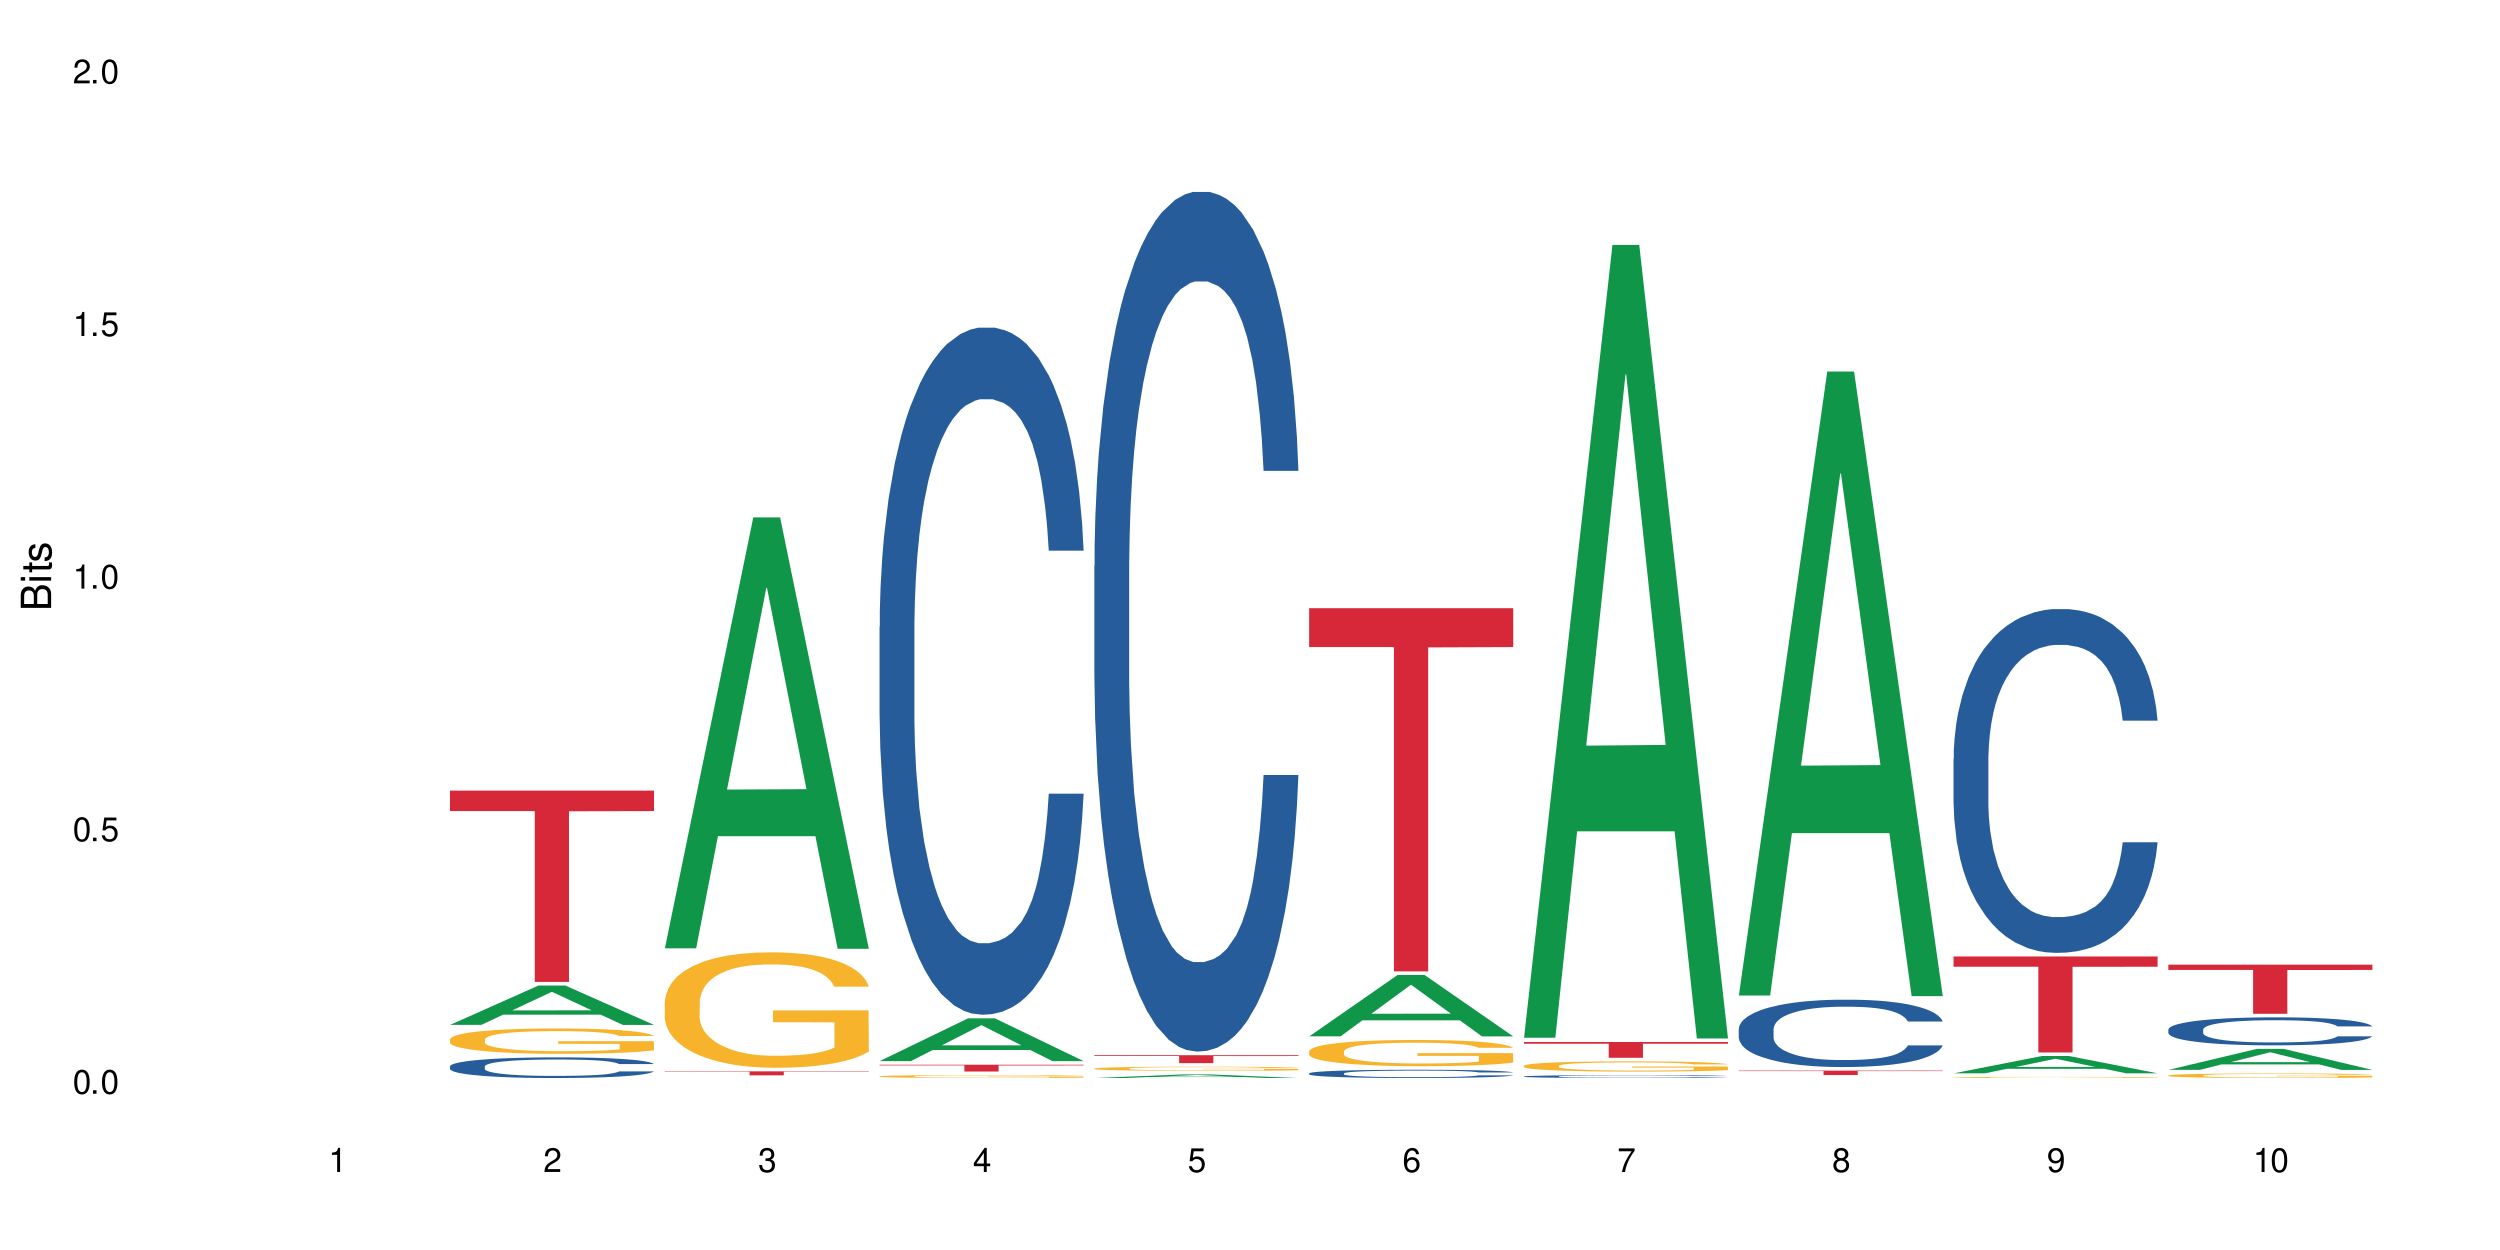
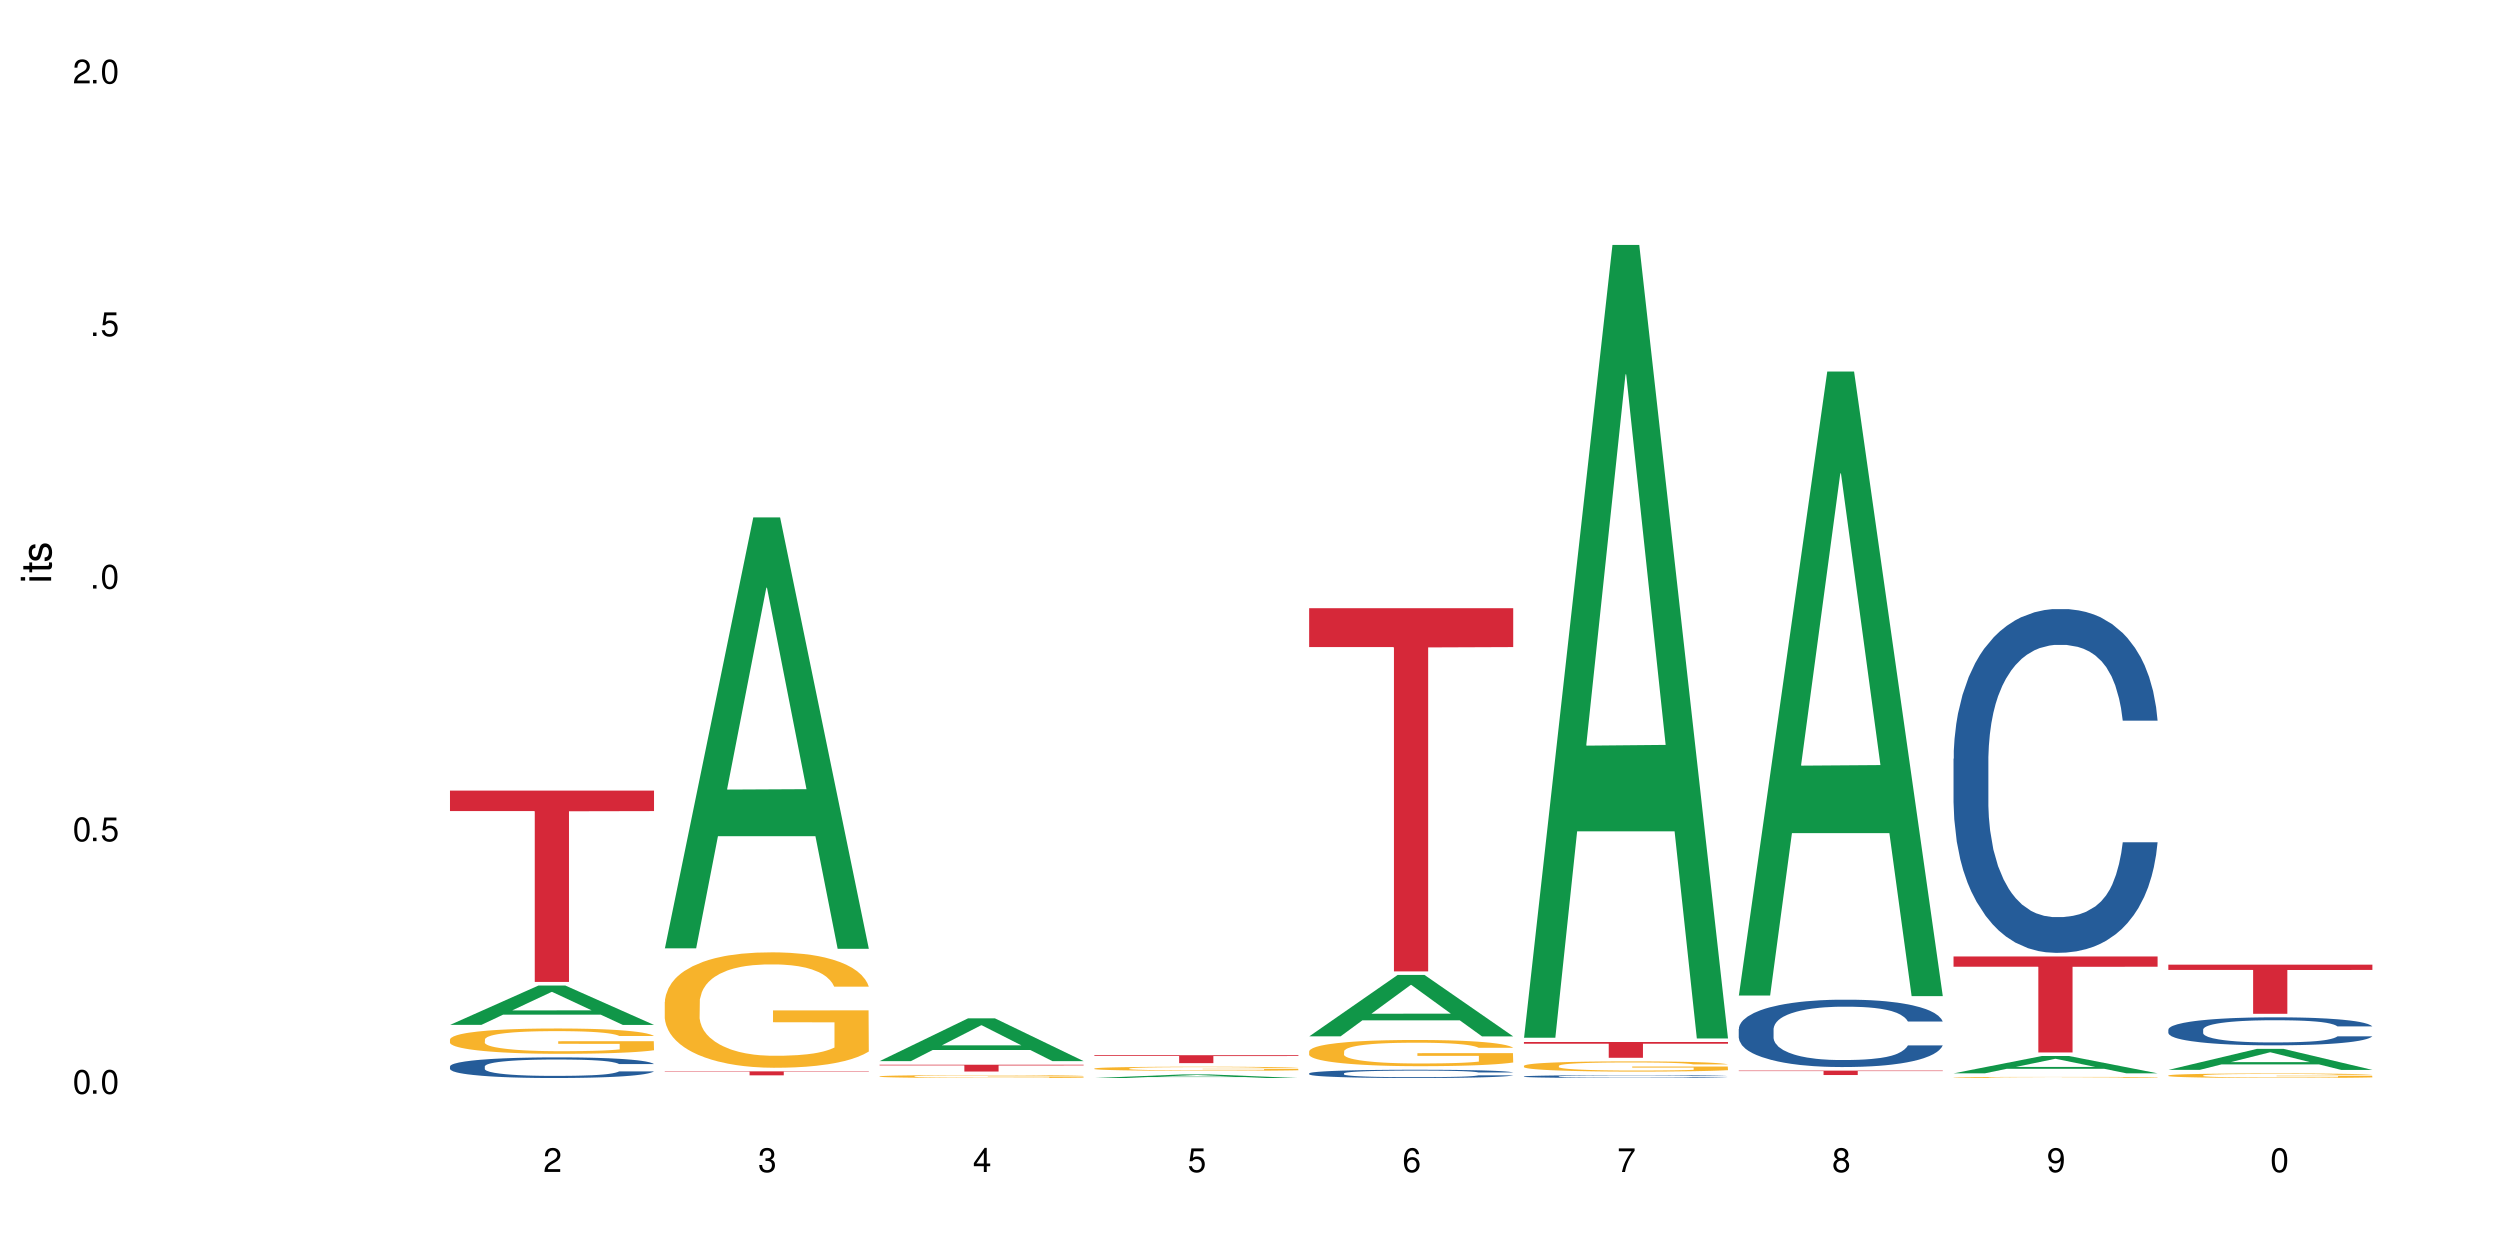
<svg xmlns="http://www.w3.org/2000/svg" xmlns:xlink="http://www.w3.org/1999/xlink" width="720" height="360" viewBox="0 0 720 360">
  <defs>
    <g>
      <g id="glyph-0-0">
</g>
      <g id="glyph-0-1">
        <path d="M 2.641 -6.938 C 2 -6.938 1.422 -6.656 1.078 -6.172 C 0.641 -5.562 0.406 -4.641 0.406 -3.359 C 0.406 -1.016 1.188 0.219 2.641 0.219 C 4.078 0.219 4.859 -1.016 4.859 -3.297 C 4.859 -4.641 4.656 -5.547 4.203 -6.172 C 3.844 -6.656 3.281 -6.938 2.641 -6.938 Z M 2.641 -6.188 C 3.547 -6.188 4 -5.25 4 -3.375 C 4 -1.406 3.562 -0.484 2.625 -0.484 C 1.734 -0.484 1.281 -1.438 1.281 -3.344 C 1.281 -5.25 1.734 -6.188 2.641 -6.188 Z M 2.641 -6.188 " />
      </g>
      <g id="glyph-0-2">
        <path d="M 1.828 -1 L 0.828 -1 L 0.828 0 L 1.828 0 Z M 1.828 -1 " />
      </g>
      <g id="glyph-0-3">
        <path d="M 4.562 -6.797 L 1.062 -6.797 L 0.547 -3.094 L 1.328 -3.094 C 1.719 -3.562 2.047 -3.734 2.578 -3.734 C 3.484 -3.734 4.062 -3.109 4.062 -2.094 C 4.062 -1.125 3.484 -0.531 2.578 -0.531 C 1.828 -0.531 1.375 -0.906 1.188 -1.672 L 0.328 -1.672 C 0.453 -1.109 0.547 -0.844 0.75 -0.594 C 1.125 -0.078 1.828 0.219 2.594 0.219 C 3.969 0.219 4.922 -0.781 4.922 -2.219 C 4.922 -3.562 4.031 -4.484 2.719 -4.484 C 2.25 -4.484 1.859 -4.359 1.469 -4.062 L 1.734 -5.969 L 4.562 -5.969 Z M 4.562 -6.797 " />
      </g>
      <g id="glyph-0-4">
-         <path d="M 2.484 -4.938 L 2.484 0 L 3.328 0 L 3.328 -6.938 L 2.766 -6.938 C 2.469 -5.875 2.281 -5.734 0.984 -5.562 L 0.984 -4.938 Z M 2.484 -4.938 " />
-       </g>
+         </g>
      <g id="glyph-0-5">
        <path d="M 4.859 -0.828 L 1.281 -0.828 C 1.359 -1.406 1.672 -1.781 2.5 -2.281 L 3.469 -2.828 C 4.406 -3.344 4.906 -4.062 4.906 -4.906 C 4.906 -5.484 4.672 -6.031 4.266 -6.406 C 3.859 -6.766 3.375 -6.938 2.719 -6.938 C 1.859 -6.938 1.219 -6.625 0.844 -6.031 C 0.609 -5.672 0.5 -5.234 0.484 -4.531 L 1.328 -4.531 C 1.359 -5.016 1.406 -5.281 1.531 -5.516 C 1.75 -5.938 2.188 -6.203 2.703 -6.203 C 3.469 -6.203 4.031 -5.641 4.031 -4.891 C 4.031 -4.344 3.719 -3.859 3.125 -3.516 L 2.234 -3 C 0.812 -2.172 0.406 -1.531 0.328 -0.016 L 4.859 -0.016 Z M 4.859 -0.828 " />
      </g>
      <g id="glyph-0-6">
        <path d="M 2.125 -3.188 L 2.578 -3.188 C 3.5 -3.188 3.984 -2.766 3.984 -1.922 C 3.984 -1.062 3.469 -0.531 2.594 -0.531 C 1.656 -0.531 1.203 -1 1.156 -2.016 L 0.312 -2.016 C 0.344 -1.453 0.438 -1.094 0.609 -0.781 C 0.953 -0.109 1.625 0.219 2.547 0.219 C 3.953 0.219 4.859 -0.625 4.859 -1.938 C 4.859 -2.828 4.516 -3.297 3.703 -3.594 C 4.344 -3.844 4.656 -4.328 4.656 -5.031 C 4.656 -6.219 3.875 -6.938 2.578 -6.938 C 1.203 -6.938 0.484 -6.172 0.453 -4.703 L 1.297 -4.703 C 1.312 -5.125 1.344 -5.359 1.453 -5.578 C 1.641 -5.969 2.062 -6.203 2.594 -6.203 C 3.344 -6.203 3.797 -5.75 3.797 -5 C 3.797 -4.516 3.609 -4.219 3.25 -4.047 C 3.016 -3.953 2.703 -3.922 2.125 -3.906 Z M 2.125 -3.188 " />
      </g>
      <g id="glyph-0-7">
        <path d="M 3.141 -1.672 L 3.141 0 L 3.984 0 L 3.984 -1.672 L 4.984 -1.672 L 4.984 -2.438 L 3.984 -2.438 L 3.984 -6.938 L 3.359 -6.938 L 0.266 -2.578 L 0.266 -1.672 Z M 3.141 -2.438 L 1 -2.438 L 3.141 -5.5 Z M 3.141 -2.438 " />
      </g>
      <g id="glyph-0-8">
        <path d="M 4.781 -5.125 C 4.609 -6.266 3.891 -6.938 2.844 -6.938 C 2.094 -6.938 1.422 -6.578 1.031 -5.953 C 0.594 -5.266 0.406 -4.422 0.406 -3.172 C 0.406 -2 0.578 -1.25 0.984 -0.641 C 1.359 -0.078 1.953 0.219 2.703 0.219 C 3.984 0.219 4.922 -0.75 4.922 -2.094 C 4.922 -3.375 4.062 -4.281 2.844 -4.281 C 2.172 -4.281 1.641 -4.031 1.281 -3.516 C 1.281 -5.234 1.828 -6.188 2.797 -6.188 C 3.391 -6.188 3.797 -5.797 3.938 -5.125 Z M 2.734 -3.531 C 3.547 -3.531 4.062 -2.953 4.062 -2.031 C 4.062 -1.156 3.484 -0.531 2.703 -0.531 C 1.922 -0.531 1.328 -1.188 1.328 -2.078 C 1.328 -2.938 1.906 -3.531 2.734 -3.531 Z M 2.734 -3.531 " />
      </g>
      <g id="glyph-0-9">
        <path d="M 4.984 -6.797 L 0.438 -6.797 L 0.438 -5.969 L 4.109 -5.969 C 2.5 -3.656 1.828 -2.234 1.328 0 L 2.219 0 C 2.594 -2.172 3.453 -4.047 4.984 -6.094 Z M 4.984 -6.797 " />
      </g>
      <g id="glyph-0-10">
        <path d="M 3.75 -3.656 C 4.469 -4.094 4.688 -4.438 4.688 -5.078 C 4.688 -6.172 3.844 -6.938 2.641 -6.938 C 1.438 -6.938 0.594 -6.172 0.594 -5.094 C 0.594 -4.438 0.812 -4.094 1.516 -3.656 C 0.734 -3.266 0.359 -2.703 0.359 -1.922 C 0.359 -0.656 1.281 0.219 2.641 0.219 C 3.984 0.219 4.922 -0.656 4.922 -1.922 C 4.922 -2.703 4.531 -3.266 3.75 -3.656 Z M 2.641 -6.188 C 3.359 -6.188 3.812 -5.75 3.812 -5.062 C 3.812 -4.406 3.344 -3.984 2.641 -3.984 C 1.922 -3.984 1.453 -4.406 1.453 -5.078 C 1.453 -5.75 1.922 -6.188 2.641 -6.188 Z M 2.641 -3.266 C 3.484 -3.266 4.062 -2.719 4.062 -1.906 C 4.062 -1.078 3.484 -0.531 2.625 -0.531 C 1.797 -0.531 1.219 -1.094 1.219 -1.906 C 1.219 -2.719 1.781 -3.266 2.641 -3.266 Z M 2.641 -3.266 " />
      </g>
      <g id="glyph-0-11">
        <path d="M 0.516 -1.578 C 0.672 -0.453 1.406 0.219 2.438 0.219 C 3.188 0.219 3.859 -0.141 4.266 -0.766 C 4.688 -1.453 4.891 -2.297 4.891 -3.547 C 4.891 -4.719 4.703 -5.453 4.312 -6.078 C 3.938 -6.641 3.344 -6.938 2.594 -6.938 C 1.297 -6.938 0.359 -5.969 0.359 -4.625 C 0.359 -3.344 1.234 -2.453 2.453 -2.453 C 3.094 -2.453 3.578 -2.672 4.016 -3.203 C 4 -1.484 3.469 -0.531 2.5 -0.531 C 1.906 -0.531 1.484 -0.906 1.359 -1.578 Z M 2.578 -6.203 C 3.375 -6.203 3.969 -5.531 3.969 -4.641 C 3.969 -3.797 3.391 -3.188 2.547 -3.188 C 1.734 -3.188 1.234 -3.766 1.234 -4.688 C 1.234 -5.562 1.797 -6.203 2.578 -6.203 Z M 2.578 -6.203 " />
      </g>
      <g id="glyph-1-0">
</g>
      <g id="glyph-1-1">
-         <path d="M 0 -0.953 L 0 -4.891 C 0 -5.719 -0.234 -6.344 -0.734 -6.797 C -1.188 -7.234 -1.812 -7.469 -2.5 -7.469 C -3.547 -7.469 -4.188 -7 -4.625 -5.875 C -4.984 -6.688 -5.625 -7.094 -6.531 -7.094 C -7.172 -7.094 -7.734 -6.859 -8.141 -6.391 C -8.562 -5.922 -8.75 -5.344 -8.75 -4.5 L -8.75 -0.953 Z M -4.984 -2.062 L -7.766 -2.062 L -7.766 -4.219 C -7.766 -4.844 -7.688 -5.203 -7.453 -5.5 C -7.219 -5.812 -6.859 -5.969 -6.375 -5.969 C -5.891 -5.969 -5.531 -5.812 -5.297 -5.5 C -5.062 -5.203 -4.984 -4.844 -4.984 -4.219 Z M -0.984 -2.062 L -4 -2.062 L -4 -4.781 C -4 -5.766 -3.438 -6.359 -2.484 -6.359 C -1.547 -6.359 -0.984 -5.766 -0.984 -4.781 Z M -0.984 -2.062 " />
-       </g>
+         </g>
      <g id="glyph-1-2">
        <path d="M -6.281 -1.797 L -6.281 -0.797 L 0 -0.797 L 0 -1.797 Z M -8.75 -1.797 L -8.75 -0.797 L -7.484 -0.797 L -7.484 -1.797 Z M -8.75 -1.797 " />
      </g>
      <g id="glyph-1-3">
        <path d="M -6.281 -3.047 L -6.281 -2.016 L -8.016 -2.016 L -8.016 -1.016 L -6.281 -1.016 L -6.281 -0.172 L -5.469 -0.172 L -5.469 -1.016 L -0.719 -1.016 C -0.078 -1.016 0.281 -1.453 0.281 -2.234 C 0.281 -2.5 0.25 -2.719 0.188 -3.047 L -0.641 -3.047 C -0.609 -2.906 -0.594 -2.766 -0.594 -2.562 C -0.594 -2.141 -0.719 -2.016 -1.156 -2.016 L -5.469 -2.016 L -5.469 -3.047 Z M -6.281 -3.047 " />
      </g>
      <g id="glyph-1-4">
        <path d="M -4.531 -5.25 C -5.766 -5.25 -6.469 -4.422 -6.469 -2.969 C -6.469 -1.516 -5.719 -0.562 -4.547 -0.562 C -3.562 -0.562 -3.094 -1.062 -2.734 -2.562 L -2.516 -3.484 C -2.344 -4.188 -2.094 -4.469 -1.641 -4.469 C -1.047 -4.469 -0.641 -3.875 -0.641 -3 C -0.641 -2.453 -0.797 -2 -1.062 -1.75 C -1.25 -1.594 -1.422 -1.531 -1.875 -1.469 L -1.875 -0.406 C -0.422 -0.453 0.281 -1.266 0.281 -2.922 C 0.281 -4.5 -0.5 -5.516 -1.719 -5.516 C -2.656 -5.516 -3.172 -4.984 -3.469 -3.734 L -3.703 -2.766 C -3.891 -1.953 -4.156 -1.609 -4.594 -1.609 C -5.188 -1.609 -5.547 -2.125 -5.547 -2.938 C -5.547 -3.75 -5.203 -4.172 -4.531 -4.203 Z M -4.531 -5.25 " />
      </g>
    </g>
  </defs>
  <rect x="-72" y="-36" width="864" height="432" fill="rgb(100%, 100%, 100%)" fill-opacity="1" />
  <path fill-rule="nonzero" fill="rgb(6.275%, 58.824%, 28.235%)" fill-opacity="1" d="M 129.594 295.168 L 129.656 295.156 L 155.082 283.832 L 162.805 283.832 L 188.359 295.18 L 179.383 295.18 L 172.977 292.215 L 144.91 292.215 L 138.633 295.168 L 129.594 295.168 L 147.613 290.992 L 170.402 290.98 L 159.039 285.684 L 158.914 285.676 L 158.789 285.707 L 147.547 290.98 L 147.613 290.992 Z M 129.594 295.168 " />
  <path fill-rule="nonzero" fill="rgb(14.51%, 36.078%, 60%)" fill-opacity="1" d="M 129.594 307.113 L 129.664 307.105 L 129.664 306.977 L 129.879 306.77 L 130.379 306.508 L 130.883 306.332 L 132.172 306.008 L 133.965 305.699 L 135.828 305.461 L 137.188 305.32 L 138.406 305.211 L 141.203 305.008 L 142.992 304.906 L 144.93 304.812 L 147.293 304.723 L 149.016 304.668 L 152.883 304.582 L 155.75 304.543 L 157.973 304.527 L 162.773 304.527 L 165.641 304.547 L 167.719 304.574 L 170.012 304.617 L 171.949 304.668 L 175.316 304.785 L 178.324 304.938 L 179.688 305.027 L 181.836 305.195 L 183.484 305.355 L 184.633 305.5 L 185.922 305.699 L 187.07 305.945 L 187.93 306.223 L 188.359 306.457 L 178.324 306.457 L 177.824 306.238 L 177.25 306.07 L 176.176 305.848 L 175.102 305.688 L 173.598 305.531 L 172.234 305.43 L 170.371 305.324 L 168.723 305.258 L 167.004 305.211 L 165.355 305.18 L 162.199 305.145 L 158.547 305.145 L 157.184 305.156 L 154.391 305.199 L 152.883 305.238 L 150.734 305.312 L 149.23 305.383 L 147.438 305.492 L 146.219 305.586 L 144.715 305.727 L 143.641 305.852 L 142.422 306.031 L 141.703 306.168 L 141.059 306.32 L 140.484 306.5 L 140.055 306.688 L 139.77 306.891 L 139.625 307.086 L 139.625 307.93 L 139.77 308.125 L 140.129 308.352 L 141.059 308.684 L 142.422 308.973 L 143.996 309.199 L 145.504 309.363 L 146.363 309.438 L 147.508 309.527 L 149.301 309.633 L 151.879 309.742 L 153.387 309.785 L 155.68 309.832 L 158.043 309.852 L 161.199 309.852 L 163.992 309.832 L 165.855 309.805 L 167.789 309.758 L 170.441 309.668 L 172.09 309.582 L 173.523 309.477 L 174.598 309.375 L 175.316 309.285 L 176.391 309.117 L 177.25 308.934 L 177.895 308.742 L 178.324 308.559 L 188.359 308.559 L 187.93 308.777 L 187.285 308.988 L 186.641 309.145 L 185.637 309.336 L 184.488 309.504 L 182.84 309.695 L 181.48 309.82 L 179.688 309.957 L 178.039 310.059 L 176.246 310.152 L 173.598 310.258 L 171.875 310.312 L 170.012 310.363 L 167.789 310.406 L 164.996 310.445 L 161.984 310.465 L 159.191 310.473 L 156.18 310.461 L 153.957 310.438 L 151.02 310.391 L 147.367 310.293 L 144.715 310.188 L 142.637 310.086 L 140.844 309.977 L 138.836 309.832 L 136.258 309.59 L 134.68 309.406 L 133.605 309.254 L 132.387 309.043 L 131.527 308.852 L 130.523 308.547 L 129.809 308.16 L 129.594 307.863 Z M 129.594 307.113 " />
  <path fill-rule="nonzero" fill="rgb(96.863%, 70.196%, 16.863%)" fill-opacity="1" d="M 129.594 299.328 L 129.664 299.32 L 129.664 299.188 L 129.949 298.891 L 130.668 298.477 L 131.598 298.137 L 132.602 297.867 L 133.246 297.73 L 134.32 297.527 L 135.254 297.383 L 137.617 297.082 L 140.629 296.801 L 142.277 296.684 L 144.141 296.57 L 146.793 296.441 L 148.012 296.395 L 151.738 296.289 L 155.965 296.223 L 160.625 296.203 L 162.773 296.211 L 165.711 296.234 L 169.727 296.309 L 172.02 296.375 L 173.812 296.441 L 175.676 296.531 L 177.969 296.664 L 180.117 296.824 L 181.836 296.984 L 183.559 297.184 L 184.992 297.395 L 186.211 297.629 L 187.285 297.91 L 187.93 298.141 L 188.359 298.375 L 178.398 298.375 L 177.824 298.141 L 177.18 297.961 L 176.105 297.742 L 175.031 297.582 L 173.953 297.457 L 171.949 297.281 L 170.227 297.176 L 168.078 297.082 L 166 297.023 L 163.633 296.984 L 162.199 296.969 L 158.402 296.969 L 154.961 297.016 L 152.957 297.07 L 151.523 297.121 L 149.516 297.223 L 148.297 297.301 L 147.582 297.355 L 145.43 297.562 L 143.996 297.75 L 143.207 297.875 L 142.207 298.074 L 141.488 298.254 L 140.699 298.523 L 140.27 298.723 L 139.695 299.176 L 139.625 300.375 L 139.84 300.629 L 140.27 300.902 L 140.844 301.141 L 141.703 301.395 L 142.562 301.59 L 144.07 301.848 L 145.359 302.02 L 146.363 302.133 L 148.297 302.316 L 149.086 302.375 L 150.949 302.496 L 152.883 302.586 L 155.25 302.668 L 157.039 302.707 L 159.906 302.742 L 163.562 302.742 L 167.863 302.699 L 170.586 302.648 L 172.449 302.594 L 173.668 302.547 L 175.172 302.473 L 176.246 302.406 L 177.25 302.336 L 178.469 302.223 L 178.469 300.629 L 160.766 300.621 L 160.766 299.875 L 188.289 299.867 L 188.359 302.473 L 186.855 302.656 L 184.992 302.828 L 183.199 302.961 L 181.336 303.074 L 178.684 303.199 L 176.535 303.281 L 173.238 303.375 L 170.227 303.434 L 167.074 303.473 L 164.277 303.496 L 160.984 303.5 L 158.043 303.488 L 154.891 303.449 L 152.383 303.395 L 150.09 303.328 L 147.797 303.242 L 144.93 303.102 L 143.066 302.988 L 141.129 302.848 L 139.195 302.68 L 137.477 302.5 L 136.328 302.359 L 135.184 302.203 L 133.965 302 L 132.816 301.773 L 131.957 301.566 L 131.168 301.336 L 130.594 301.113 L 130.023 300.816 L 129.734 300.574 L 129.594 300.367 Z M 129.594 299.328 " />
  <path fill-rule="nonzero" fill="rgb(83.922%, 15.686%, 22.353%)" fill-opacity="1" d="M 129.594 227.695 L 188.359 227.695 L 188.359 233.594 L 163.867 233.648 L 163.867 282.805 L 154.012 282.805 L 154.012 233.699 L 153.871 233.594 L 129.594 233.594 Z M 129.594 227.695 " />
  <path fill-rule="nonzero" fill="rgb(6.275%, 58.824%, 28.235%)" fill-opacity="1" d="M 191.453 273.129 L 191.516 273.012 L 216.945 149.004 L 224.668 149.004 L 250.219 273.246 L 241.242 273.246 L 234.84 240.816 L 206.773 240.816 L 200.492 273.129 L 191.453 273.129 L 209.473 227.398 L 232.266 227.281 L 220.898 169.301 L 220.773 169.188 L 220.648 169.535 L 209.41 227.281 L 209.473 227.398 Z M 191.453 273.129 " />
  <path fill-rule="nonzero" fill="rgb(96.863%, 70.196%, 16.863%)" fill-opacity="1" d="M 191.453 288.512 L 191.523 288.48 L 191.523 287.875 L 191.812 286.508 L 192.527 284.625 L 193.461 283.078 L 194.461 281.863 L 195.109 281.223 L 196.184 280.312 L 197.113 279.645 L 199.48 278.277 L 202.488 277.004 L 204.137 276.457 L 206 275.941 L 208.652 275.363 L 209.871 275.152 L 213.598 274.664 L 217.828 274.363 L 222.484 274.27 L 224.637 274.301 L 227.574 274.422 L 231.586 274.758 L 233.879 275.059 L 235.672 275.363 L 237.535 275.758 L 239.828 276.367 L 241.98 277.094 L 243.699 277.824 L 245.418 278.734 L 246.852 279.707 L 248.07 280.77 L 249.145 282.043 L 249.789 283.105 L 250.219 284.168 L 240.258 284.168 L 239.684 283.105 L 239.039 282.289 L 237.965 281.285 L 236.891 280.555 L 235.816 279.98 L 233.809 279.191 L 232.09 278.703 L 229.938 278.277 L 227.859 278.004 L 225.496 277.824 L 224.062 277.762 L 220.262 277.762 L 216.824 277.977 L 214.816 278.219 L 213.383 278.461 L 211.375 278.918 L 210.156 279.281 L 209.441 279.523 L 207.293 280.465 L 205.859 281.316 L 205.07 281.891 L 204.066 282.805 L 203.348 283.625 L 202.562 284.836 L 202.133 285.75 L 201.559 287.812 L 201.484 293.281 L 201.703 294.434 L 202.133 295.68 L 202.703 296.77 L 203.566 297.926 L 204.426 298.805 L 205.93 299.988 L 207.219 300.781 L 208.223 301.297 L 210.156 302.117 L 210.945 302.391 L 212.809 302.934 L 214.746 303.359 L 217.109 303.727 L 218.902 303.906 L 221.77 304.059 L 225.422 304.059 L 229.723 303.875 L 232.445 303.633 L 234.309 303.391 L 235.527 303.18 L 237.035 302.844 L 238.109 302.539 L 239.113 302.207 L 240.332 301.691 L 240.332 294.434 L 222.629 294.402 L 222.629 291.004 L 250.148 290.973 L 250.219 302.844 L 248.715 303.664 L 246.852 304.453 L 245.059 305.062 L 243.195 305.578 L 240.547 306.152 L 238.395 306.52 L 235.098 306.945 L 232.09 307.219 L 228.934 307.398 L 226.141 307.488 L 222.844 307.52 L 219.906 307.461 L 216.75 307.277 L 214.242 307.035 L 211.949 306.73 L 209.656 306.336 L 206.789 305.699 L 204.926 305.184 L 202.992 304.543 L 201.055 303.785 L 199.336 302.965 L 198.191 302.328 L 197.043 301.598 L 195.824 300.688 L 194.68 299.656 L 193.816 298.715 L 193.031 297.652 L 192.457 296.648 L 191.883 295.285 L 191.598 294.191 L 191.453 293.25 Z M 191.453 288.512 " />
  <path fill-rule="nonzero" fill="rgb(83.922%, 15.686%, 22.353%)" fill-opacity="1" d="M 191.453 308.547 L 250.219 308.547 L 250.219 308.668 L 225.727 308.668 L 225.727 309.691 L 215.875 309.691 L 215.875 308.672 L 215.73 308.668 L 191.453 308.668 Z M 191.453 308.547 " />
  <path fill-rule="nonzero" fill="rgb(6.275%, 58.824%, 28.235%)" fill-opacity="1" d="M 253.312 305.598 L 253.375 305.586 L 278.805 293.277 L 286.527 293.277 L 312.082 305.609 L 303.102 305.609 L 296.699 302.391 L 268.633 302.391 L 262.355 305.598 L 253.312 305.598 L 271.332 301.059 L 294.125 301.047 L 282.762 295.289 L 282.633 295.281 L 282.508 295.312 L 271.27 301.047 L 271.332 301.059 Z M 253.312 305.598 " />
-   <path fill-rule="nonzero" fill="rgb(14.51%, 36.078%, 60%)" fill-opacity="1" d="M 253.312 180.473 L 253.387 180.289 L 253.387 175.949 L 253.602 169.078 L 254.102 160.395 L 254.605 154.426 L 255.895 143.754 L 257.684 133.445 L 259.547 125.488 L 260.91 120.785 L 262.129 117.168 L 264.922 110.473 L 266.715 107.039 L 268.652 103.961 L 271.016 100.887 L 272.734 99.078 L 276.605 96.184 L 279.473 94.918 L 281.695 94.375 L 286.496 94.375 L 289.363 95.102 L 291.441 96.004 L 293.734 97.453 L 295.668 99.078 L 299.039 103.059 L 302.047 108.121 L 303.41 111.016 L 305.559 116.625 L 307.207 122.051 L 308.355 126.754 L 309.645 133.445 L 310.793 141.586 L 311.652 150.809 L 312.082 158.586 L 302.047 158.586 L 301.547 151.352 L 300.973 145.746 L 299.898 138.328 L 298.824 133.082 L 297.316 127.836 L 295.957 124.402 L 294.094 120.965 L 292.445 118.793 L 290.723 117.168 L 289.074 116.082 L 285.922 114.996 L 282.266 114.996 L 280.906 115.359 L 278.109 116.805 L 276.605 118.07 L 274.457 120.602 L 272.949 122.953 L 271.16 126.57 L 269.941 129.648 L 268.434 134.348 L 267.359 138.508 L 266.141 144.477 L 265.426 149 L 264.781 154.062 L 264.207 160.031 L 263.777 166.363 L 263.492 173.055 L 263.348 179.566 L 263.348 207.602 L 263.492 214.113 L 263.848 221.711 L 264.781 232.742 L 266.141 242.332 L 267.719 249.926 L 269.223 255.352 L 270.082 257.887 L 271.23 260.777 L 273.023 264.398 L 275.602 268.016 L 277.105 269.461 L 279.402 270.906 L 281.766 271.633 L 284.918 271.633 L 287.715 270.906 L 289.578 270.004 L 291.512 268.555 L 294.164 265.48 L 295.812 262.586 L 297.246 259.152 L 298.32 255.715 L 299.039 252.82 L 300.113 247.215 L 300.973 241.062 L 301.617 234.734 L 302.047 228.582 L 312.082 228.582 L 311.652 235.82 L 311.008 242.871 L 310.363 248.117 L 309.359 254.449 L 308.211 260.055 L 306.562 266.387 L 305.203 270.547 L 303.41 275.066 L 301.762 278.504 L 299.969 281.578 L 297.316 285.195 L 295.598 287.004 L 293.734 288.633 L 291.512 290.082 L 288.719 291.348 L 285.707 292.07 L 282.914 292.25 L 279.902 291.891 L 277.68 291.164 L 274.742 289.539 L 271.086 286.281 L 268.434 282.844 L 266.355 279.41 L 264.566 275.793 L 262.559 270.906 L 259.98 262.949 L 258.402 256.801 L 257.328 251.734 L 256.109 244.68 L 255.25 238.352 L 254.246 228.223 L 253.527 215.379 L 253.312 205.434 Z M 253.312 180.473 " />
  <path fill-rule="nonzero" fill="rgb(96.863%, 70.196%, 16.863%)" fill-opacity="1" d="M 253.312 309.984 L 253.387 309.984 L 253.387 309.969 L 253.672 309.934 L 254.387 309.883 L 255.32 309.844 L 256.324 309.812 L 256.969 309.797 L 258.043 309.773 L 258.977 309.758 L 261.34 309.723 L 264.352 309.688 L 266 309.676 L 267.863 309.66 L 270.516 309.645 L 271.73 309.641 L 275.461 309.629 L 279.688 309.621 L 284.348 309.617 L 286.496 309.617 L 289.434 309.621 L 293.449 309.629 L 295.742 309.637 L 297.531 309.645 L 299.395 309.656 L 301.691 309.672 L 303.84 309.691 L 305.559 309.711 L 307.281 309.734 L 308.715 309.758 L 309.93 309.785 L 311.008 309.816 L 311.652 309.844 L 312.082 309.871 L 302.121 309.871 L 301.547 309.844 L 300.902 309.824 L 299.824 309.797 L 297.676 309.766 L 295.668 309.746 L 293.949 309.73 L 291.801 309.723 L 289.723 309.715 L 287.355 309.711 L 285.922 309.707 L 282.125 309.707 L 278.684 309.715 L 276.676 309.719 L 275.242 309.727 L 273.238 309.738 L 272.02 309.746 L 271.301 309.754 L 269.152 309.777 L 267.719 309.801 L 266.93 309.812 L 265.926 309.836 L 265.211 309.859 L 264.422 309.891 L 263.992 309.914 L 263.418 309.965 L 263.348 310.105 L 263.562 310.137 L 263.992 310.168 L 264.566 310.195 L 265.426 310.227 L 266.285 310.246 L 267.789 310.277 L 269.082 310.297 L 270.082 310.312 L 272.02 310.332 L 272.809 310.34 L 274.672 310.355 L 276.605 310.363 L 278.973 310.375 L 280.762 310.379 L 283.629 310.383 L 287.285 310.383 L 291.586 310.379 L 294.309 310.371 L 296.172 310.367 L 297.391 310.359 L 298.895 310.352 L 299.969 310.344 L 300.973 310.336 L 302.191 310.32 L 302.191 310.137 L 284.488 310.137 L 284.488 310.047 L 312.008 310.047 L 312.082 310.352 L 310.578 310.371 L 308.715 310.395 L 306.922 310.41 L 305.059 310.422 L 302.406 310.438 L 300.258 310.445 L 296.961 310.457 L 293.949 310.465 L 290.797 310.469 L 288 310.469 L 284.703 310.473 L 281.766 310.469 L 278.613 310.465 L 276.105 310.457 L 273.812 310.449 L 271.516 310.441 L 268.652 310.426 L 266.789 310.41 L 264.852 310.395 L 262.918 310.375 L 261.195 310.355 L 260.051 310.34 L 258.902 310.32 L 257.684 310.297 L 256.539 310.27 L 255.68 310.246 L 254.891 310.219 L 254.316 310.191 L 253.742 310.156 L 253.457 310.129 L 253.312 310.105 Z M 253.312 309.984 " />
  <path fill-rule="nonzero" fill="rgb(83.922%, 15.686%, 22.353%)" fill-opacity="1" d="M 253.312 306.637 L 312.082 306.637 L 312.082 306.844 L 287.59 306.848 L 287.59 308.594 L 277.734 308.594 L 277.734 306.848 L 277.594 306.844 L 253.312 306.844 Z M 253.312 306.637 " />
  <path fill-rule="nonzero" fill="rgb(6.275%, 58.824%, 28.235%)" fill-opacity="1" d="M 315.176 310.469 L 315.238 310.469 L 340.664 309.43 L 348.387 309.43 L 373.941 310.473 L 364.965 310.473 L 358.559 310.199 L 330.496 310.199 L 324.215 310.469 L 315.176 310.469 L 333.195 310.086 L 355.984 310.086 L 344.621 309.598 L 344.496 309.598 L 344.371 309.602 L 333.133 310.086 L 333.195 310.086 Z M 315.176 310.469 " />
-   <path fill-rule="nonzero" fill="rgb(14.51%, 36.078%, 60%)" fill-opacity="1" d="M 315.176 163 L 315.246 162.773 L 315.246 157.344 L 315.461 148.742 L 315.961 137.879 L 316.465 130.41 L 317.754 117.059 L 319.547 104.156 L 321.41 94.199 L 322.77 88.316 L 323.988 83.789 L 326.785 75.414 L 328.578 71.113 L 330.512 67.266 L 332.875 63.418 L 334.598 61.156 L 338.465 57.535 L 341.332 55.949 L 343.555 55.273 L 348.355 55.273 L 351.223 56.176 L 353.301 57.309 L 355.594 59.117 L 357.531 61.156 L 360.898 66.137 L 363.91 72.473 L 365.27 76.094 L 367.422 83.109 L 369.07 89.898 L 370.215 95.781 L 371.504 104.156 L 372.652 114.34 L 373.512 125.883 L 373.941 135.617 L 363.91 135.617 L 363.406 126.562 L 362.832 119.547 L 361.758 110.27 L 360.684 103.703 L 359.18 97.141 L 357.816 92.84 L 355.953 88.539 L 354.305 85.824 L 352.586 83.789 L 350.938 82.43 L 347.785 81.07 L 344.129 81.07 L 342.766 81.523 L 339.973 83.336 L 338.465 84.918 L 336.316 88.09 L 334.812 91.031 L 333.02 95.559 L 331.801 99.402 L 330.297 105.289 L 329.223 110.492 L 328.004 117.961 L 327.285 123.621 L 326.641 129.957 L 326.066 137.426 L 325.637 145.348 L 325.352 153.723 L 325.207 161.867 L 325.207 196.949 L 325.352 205.098 L 325.711 214.602 L 326.641 228.406 L 328.004 240.402 L 329.578 249.906 L 331.086 256.695 L 331.945 259.867 L 333.09 263.488 L 334.883 268.012 L 337.465 272.539 L 338.969 274.352 L 341.262 276.16 L 343.625 277.066 L 346.781 277.066 L 349.574 276.16 L 351.438 275.027 L 353.375 273.219 L 356.023 269.371 L 357.672 265.75 L 359.105 261.449 L 360.184 257.148 L 360.898 253.527 L 361.973 246.512 L 362.832 238.816 L 363.48 230.898 L 363.91 223.203 L 373.941 223.203 L 373.512 232.254 L 372.867 241.082 L 372.223 247.645 L 371.219 255.566 L 370.07 262.582 L 368.422 270.504 L 367.062 275.707 L 365.27 281.367 L 363.621 285.668 L 361.832 289.516 L 359.18 294.039 L 357.457 296.305 L 355.594 298.34 L 353.375 300.152 L 350.578 301.734 L 347.57 302.641 L 344.773 302.867 L 341.762 302.414 L 339.543 301.508 L 336.602 299.473 L 332.949 295.398 L 330.297 291.098 L 328.219 286.797 L 326.426 282.27 L 324.418 276.16 L 321.84 266.203 L 320.262 258.508 L 319.188 252.172 L 317.969 243.344 L 317.109 235.422 L 316.105 222.75 L 315.391 206.68 L 315.176 194.234 Z M 315.176 163 " />
  <path fill-rule="nonzero" fill="rgb(96.863%, 70.196%, 16.863%)" fill-opacity="1" d="M 315.176 307.723 L 315.246 307.723 L 315.246 307.699 L 315.531 307.652 L 316.25 307.582 L 317.18 307.527 L 318.184 307.484 L 318.828 307.461 L 319.906 307.43 L 320.836 307.406 L 323.203 307.355 L 326.211 307.309 L 327.859 307.289 L 329.723 307.273 L 332.375 307.25 L 333.594 307.242 L 337.32 307.227 L 341.547 307.215 L 346.207 307.211 L 348.355 307.215 L 351.297 307.219 L 355.309 307.23 L 357.602 307.242 L 359.395 307.25 L 361.258 307.266 L 363.551 307.289 L 365.699 307.312 L 367.422 307.34 L 369.141 307.371 L 370.574 307.406 L 371.793 307.445 L 372.867 307.492 L 373.512 307.527 L 373.941 307.566 L 363.98 307.566 L 363.406 307.527 L 362.762 307.5 L 361.688 307.465 L 360.613 307.438 L 359.535 307.418 L 357.531 307.387 L 355.809 307.371 L 353.66 307.355 L 351.582 307.348 L 349.215 307.34 L 347.785 307.336 L 343.984 307.336 L 340.547 307.344 L 338.539 307.355 L 337.105 307.363 L 335.098 307.379 L 333.879 307.391 L 333.164 307.402 L 331.012 307.434 L 329.578 307.465 L 328.793 307.484 L 327.789 307.52 L 327.07 307.547 L 326.281 307.59 L 325.852 307.625 L 325.281 307.699 L 325.207 307.895 L 325.422 307.934 L 325.852 307.98 L 326.426 308.02 L 327.285 308.059 L 328.145 308.09 L 329.652 308.133 L 330.941 308.164 L 331.945 308.18 L 333.879 308.211 L 334.668 308.219 L 336.531 308.238 L 338.465 308.254 L 340.832 308.27 L 342.625 308.273 L 345.488 308.281 L 349.145 308.281 L 353.445 308.273 L 356.168 308.266 L 358.031 308.254 L 359.25 308.25 L 360.754 308.234 L 361.832 308.227 L 362.832 308.215 L 364.051 308.195 L 364.051 307.934 L 346.352 307.934 L 346.352 307.812 L 373.871 307.812 L 373.941 308.234 L 372.438 308.266 L 370.574 308.293 L 368.781 308.316 L 366.918 308.336 L 364.266 308.355 L 362.117 308.367 L 358.82 308.383 L 355.809 308.395 L 352.656 308.398 L 349.863 308.402 L 343.625 308.402 L 340.473 308.395 L 337.965 308.387 L 335.672 308.375 L 333.379 308.359 L 330.512 308.34 L 328.648 308.32 L 326.715 308.297 L 324.777 308.27 L 323.059 308.242 L 321.91 308.219 L 320.766 308.191 L 319.547 308.16 L 318.398 308.121 L 317.539 308.09 L 316.75 308.051 L 316.18 308.016 L 315.605 307.965 L 315.316 307.926 L 315.176 307.891 Z M 315.176 307.723 " />
  <path fill-rule="nonzero" fill="rgb(83.922%, 15.686%, 22.353%)" fill-opacity="1" d="M 315.176 303.891 L 373.941 303.891 L 373.941 304.137 L 349.449 304.141 L 349.449 306.188 L 339.594 306.188 L 339.594 304.141 L 339.453 304.137 L 315.176 304.137 Z M 315.176 303.891 " />
  <path fill-rule="nonzero" fill="rgb(6.275%, 58.824%, 28.235%)" fill-opacity="1" d="M 377.035 298.469 L 377.098 298.453 L 402.527 280.777 L 410.25 280.777 L 435.805 298.488 L 426.824 298.488 L 420.422 293.863 L 392.355 293.863 L 386.078 298.469 L 377.035 298.469 L 395.055 291.953 L 417.848 291.934 L 406.48 283.672 L 406.355 283.652 L 406.23 283.703 L 394.992 291.934 L 395.055 291.953 Z M 377.035 298.469 " />
  <path fill-rule="nonzero" fill="rgb(14.51%, 36.078%, 60%)" fill-opacity="1" d="M 377.035 309.125 L 377.105 309.121 L 377.105 309.07 L 377.32 308.988 L 377.824 308.883 L 378.324 308.812 L 379.617 308.684 L 381.406 308.559 L 383.27 308.461 L 384.633 308.406 L 385.852 308.363 L 388.645 308.281 L 390.438 308.242 L 392.371 308.203 L 394.738 308.168 L 396.457 308.145 L 400.328 308.109 L 403.195 308.094 L 405.414 308.09 L 410.219 308.09 L 413.086 308.098 L 415.164 308.109 L 417.457 308.125 L 419.391 308.145 L 422.758 308.191 L 425.77 308.254 L 427.133 308.289 L 429.281 308.355 L 430.93 308.422 L 432.078 308.477 L 433.367 308.559 L 434.512 308.656 L 435.375 308.77 L 435.805 308.863 L 425.77 308.863 L 425.27 308.773 L 424.695 308.707 L 423.621 308.617 L 422.543 308.555 L 421.039 308.492 L 419.68 308.449 L 417.816 308.41 L 416.168 308.383 L 414.445 308.363 L 412.797 308.348 L 409.645 308.336 L 405.988 308.336 L 404.629 308.34 L 401.832 308.359 L 400.328 308.375 L 398.176 308.402 L 396.672 308.434 L 394.879 308.477 L 393.664 308.512 L 392.156 308.57 L 391.082 308.621 L 389.863 308.691 L 389.148 308.746 L 388.504 308.809 L 387.93 308.879 L 387.5 308.957 L 387.211 309.035 L 387.07 309.113 L 387.07 309.453 L 387.211 309.531 L 387.57 309.621 L 388.504 309.754 L 389.863 309.871 L 391.441 309.961 L 392.945 310.027 L 393.805 310.059 L 394.953 310.094 L 396.742 310.137 L 399.324 310.18 L 400.828 310.195 L 403.121 310.215 L 405.488 310.223 L 408.641 310.223 L 411.438 310.215 L 413.301 310.203 L 415.234 310.188 L 417.887 310.148 L 419.535 310.113 L 420.969 310.074 L 422.043 310.031 L 422.758 309.996 L 423.836 309.93 L 424.695 309.855 L 425.34 309.777 L 425.77 309.703 L 435.805 309.703 L 435.375 309.793 L 434.727 309.875 L 434.082 309.941 L 433.078 310.016 L 431.934 310.082 L 430.285 310.16 L 428.922 310.211 L 427.133 310.266 L 425.484 310.305 L 423.691 310.344 L 421.039 310.387 L 419.32 310.41 L 417.457 310.43 L 415.234 310.445 L 412.438 310.461 L 409.43 310.469 L 406.633 310.473 L 403.625 310.469 L 401.402 310.457 L 398.465 310.438 L 394.809 310.398 L 392.156 310.359 L 390.078 310.316 L 388.289 310.273 L 386.281 310.215 L 383.699 310.117 L 382.125 310.043 L 381.047 309.984 L 379.832 309.898 L 378.969 309.82 L 377.969 309.699 L 377.25 309.547 L 377.035 309.426 Z M 377.035 309.125 " />
  <path fill-rule="nonzero" fill="rgb(96.863%, 70.196%, 16.863%)" fill-opacity="1" d="M 377.035 302.746 L 377.105 302.738 L 377.105 302.602 L 377.395 302.289 L 378.109 301.863 L 379.043 301.512 L 380.047 301.234 L 380.691 301.09 L 381.766 300.883 L 382.695 300.73 L 385.062 300.422 L 388.07 300.133 L 389.719 300.008 L 391.582 299.891 L 394.234 299.758 L 395.453 299.711 L 399.18 299.602 L 403.41 299.531 L 408.066 299.512 L 410.219 299.52 L 413.156 299.547 L 417.168 299.621 L 419.461 299.691 L 421.254 299.758 L 423.117 299.848 L 425.41 299.988 L 427.562 300.152 L 429.281 300.316 L 431 300.523 L 432.434 300.746 L 433.652 300.988 L 434.727 301.277 L 435.375 301.52 L 435.805 301.758 L 425.84 301.758 L 425.27 301.52 L 424.621 301.332 L 423.547 301.105 L 422.473 300.938 L 421.398 300.809 L 419.391 300.629 L 417.672 300.52 L 415.52 300.422 L 413.441 300.359 L 411.078 300.316 L 409.645 300.305 L 405.848 300.305 L 402.406 300.352 L 400.398 300.406 L 398.965 300.465 L 396.961 300.566 L 395.742 300.648 L 395.023 300.703 L 392.875 300.918 L 391.441 301.113 L 390.652 301.242 L 389.648 301.449 L 388.934 301.637 L 388.145 301.91 L 387.715 302.117 L 387.141 302.586 L 387.07 303.828 L 387.285 304.09 L 387.715 304.375 L 388.289 304.621 L 389.148 304.883 L 390.008 305.082 L 391.512 305.352 L 392.801 305.531 L 393.805 305.648 L 395.742 305.836 L 396.527 305.898 L 398.391 306.023 L 400.328 306.117 L 402.691 306.199 L 404.484 306.242 L 407.352 306.277 L 411.008 306.277 L 415.305 306.234 L 418.031 306.18 L 419.895 306.125 L 421.109 306.078 L 422.617 306 L 423.691 305.934 L 424.695 305.855 L 425.914 305.738 L 425.914 304.09 L 408.211 304.082 L 408.211 303.312 L 435.73 303.305 L 435.805 306 L 434.297 306.188 L 432.434 306.367 L 430.645 306.504 L 428.781 306.621 L 426.129 306.754 L 423.977 306.836 L 420.68 306.934 L 417.672 306.996 L 414.52 307.035 L 411.723 307.055 L 408.426 307.062 L 405.488 307.051 L 402.336 307.008 L 399.824 306.953 L 397.531 306.883 L 395.238 306.793 L 392.371 306.648 L 390.508 306.531 L 388.574 306.387 L 386.641 306.215 L 384.918 306.027 L 383.773 305.883 L 382.625 305.719 L 381.406 305.512 L 380.262 305.277 L 379.398 305.062 L 378.613 304.82 L 378.039 304.594 L 377.465 304.285 L 377.18 304.035 L 377.035 303.82 Z M 377.035 302.746 " />
  <path fill-rule="nonzero" fill="rgb(83.922%, 15.686%, 22.353%)" fill-opacity="1" d="M 377.035 175.164 L 435.805 175.164 L 435.805 186.359 L 411.312 186.457 L 411.312 279.754 L 401.457 279.754 L 401.457 186.559 L 401.312 186.359 L 377.035 186.359 Z M 377.035 175.164 " />
  <path fill-rule="nonzero" fill="rgb(6.275%, 58.824%, 28.235%)" fill-opacity="1" d="M 438.895 298.863 L 438.957 298.648 L 464.387 70.547 L 472.109 70.547 L 497.664 299.078 L 488.688 299.078 L 482.281 239.422 L 454.215 239.422 L 447.938 298.863 L 438.895 298.863 L 456.914 214.746 L 479.707 214.531 L 468.344 107.887 L 468.219 107.672 L 468.09 108.312 L 456.852 214.531 L 456.914 214.746 Z M 438.895 298.863 " />
  <path fill-rule="nonzero" fill="rgb(14.51%, 36.078%, 60%)" fill-opacity="1" d="M 438.895 310.008 L 438.969 310.004 L 438.969 309.988 L 439.184 309.961 L 439.684 309.922 L 440.188 309.898 L 441.477 309.855 L 443.27 309.812 L 445.133 309.777 L 446.492 309.758 L 447.711 309.742 L 450.508 309.715 L 452.297 309.699 L 454.234 309.688 L 456.598 309.676 L 458.316 309.668 L 462.188 309.656 L 465.055 309.652 L 467.277 309.648 L 472.078 309.648 L 474.945 309.652 L 477.023 309.656 L 479.316 309.66 L 481.254 309.668 L 484.621 309.684 L 487.629 309.707 L 488.992 309.719 L 491.141 309.742 L 492.789 309.762 L 493.938 309.781 L 495.227 309.812 L 496.375 309.844 L 497.234 309.883 L 497.664 309.914 L 487.629 309.914 L 487.129 309.887 L 486.555 309.863 L 485.48 309.832 L 484.406 309.809 L 482.898 309.789 L 481.539 309.773 L 479.676 309.758 L 478.027 309.75 L 476.309 309.742 L 474.66 309.738 L 471.504 309.734 L 466.488 309.734 L 463.691 309.742 L 462.188 309.746 L 460.039 309.758 L 458.535 309.766 L 456.742 309.781 L 455.523 309.797 L 454.02 309.816 L 452.941 309.832 L 451.727 309.855 L 451.008 309.875 L 450.363 309.898 L 449.789 309.922 L 449.359 309.949 L 449.074 309.977 L 448.93 310.004 L 448.93 310.121 L 449.074 310.145 L 449.43 310.18 L 450.363 310.223 L 451.727 310.266 L 453.301 310.297 L 454.805 310.316 L 455.668 310.328 L 456.812 310.34 L 458.605 310.355 L 461.184 310.371 L 462.691 310.375 L 464.984 310.383 L 467.348 310.387 L 470.5 310.387 L 473.297 310.383 L 475.16 310.379 L 477.094 310.371 L 479.746 310.359 L 481.395 310.348 L 482.828 310.332 L 483.902 310.32 L 484.621 310.309 L 485.695 310.285 L 486.555 310.258 L 487.199 310.23 L 487.629 310.207 L 497.664 310.207 L 497.234 310.238 L 496.59 310.266 L 495.945 310.289 L 494.941 310.312 L 493.793 310.336 L 492.145 310.363 L 490.785 310.383 L 488.992 310.398 L 487.344 310.414 L 485.551 310.426 L 482.898 310.441 L 481.18 310.449 L 479.316 310.457 L 477.094 310.461 L 474.301 310.469 L 471.289 310.469 L 468.496 310.473 L 465.484 310.469 L 463.262 310.469 L 460.324 310.461 L 456.668 310.445 L 454.02 310.434 L 451.941 310.418 L 450.148 310.402 L 448.141 310.383 L 445.562 310.348 L 443.984 310.324 L 442.91 310.305 L 441.691 310.273 L 440.832 310.246 L 439.828 310.203 L 439.109 310.152 L 438.895 310.109 Z M 438.895 310.008 " />
  <path fill-rule="nonzero" fill="rgb(96.863%, 70.196%, 16.863%)" fill-opacity="1" d="M 438.895 306.938 L 438.969 306.934 L 438.969 306.883 L 439.254 306.762 L 439.973 306.594 L 440.902 306.457 L 441.906 306.348 L 442.551 306.293 L 443.625 306.211 L 444.559 306.152 L 446.922 306.031 L 449.934 305.918 L 451.582 305.867 L 453.445 305.824 L 456.098 305.773 L 457.316 305.754 L 461.043 305.711 L 465.27 305.684 L 469.93 305.676 L 472.078 305.676 L 475.016 305.688 L 479.031 305.719 L 481.324 305.746 L 483.117 305.773 L 484.98 305.809 L 487.273 305.859 L 489.422 305.926 L 491.141 305.988 L 492.863 306.07 L 494.297 306.156 L 495.516 306.25 L 496.59 306.363 L 497.234 306.457 L 497.664 306.555 L 487.703 306.555 L 487.129 306.457 L 486.484 306.387 L 485.41 306.297 L 484.332 306.23 L 483.258 306.18 L 481.254 306.109 L 479.531 306.066 L 477.383 306.031 L 475.305 306.008 L 472.938 305.988 L 471.504 305.984 L 467.707 305.984 L 464.266 306.004 L 462.262 306.023 L 460.828 306.047 L 458.82 306.086 L 457.602 306.121 L 456.887 306.141 L 454.734 306.223 L 453.301 306.301 L 452.512 306.352 L 451.512 306.43 L 450.793 306.504 L 450.004 306.613 L 449.574 306.691 L 449 306.875 L 448.93 307.359 L 449.145 307.461 L 449.574 307.574 L 450.148 307.672 L 451.008 307.773 L 451.867 307.852 L 453.375 307.957 L 454.664 308.027 L 455.668 308.07 L 457.602 308.145 L 458.391 308.168 L 460.254 308.215 L 462.188 308.254 L 464.555 308.285 L 466.344 308.305 L 469.211 308.316 L 472.867 308.316 L 477.168 308.301 L 479.891 308.277 L 481.754 308.258 L 482.973 308.238 L 484.477 308.207 L 485.551 308.184 L 486.555 308.152 L 487.773 308.105 L 487.773 307.461 L 470.07 307.461 L 470.07 307.16 L 497.594 307.156 L 497.664 308.207 L 496.16 308.281 L 494.297 308.352 L 492.504 308.406 L 490.641 308.449 L 487.988 308.504 L 485.84 308.535 L 482.543 308.57 L 479.531 308.598 L 476.379 308.613 L 473.582 308.621 L 470.285 308.625 L 467.348 308.617 L 464.195 308.602 L 461.688 308.582 L 459.395 308.555 L 457.102 308.52 L 454.234 308.461 L 452.371 308.418 L 450.434 308.359 L 448.5 308.293 L 446.781 308.219 L 445.633 308.164 L 444.484 308.098 L 443.27 308.016 L 442.121 307.926 L 441.262 307.844 L 440.473 307.75 L 439.898 307.66 L 439.328 307.539 L 439.039 307.441 L 438.895 307.359 Z M 438.895 306.938 " />
  <path fill-rule="nonzero" fill="rgb(83.922%, 15.686%, 22.353%)" fill-opacity="1" d="M 438.895 300.102 L 497.664 300.102 L 497.664 300.59 L 473.172 300.594 L 473.172 304.648 L 463.316 304.648 L 463.316 300.598 L 463.176 300.59 L 438.895 300.59 Z M 438.895 300.102 " />
  <path fill-rule="nonzero" fill="rgb(6.275%, 58.824%, 28.235%)" fill-opacity="1" d="M 500.758 286.719 L 500.82 286.551 L 526.25 107.004 L 533.973 107.004 L 559.523 286.887 L 550.547 286.887 L 544.141 239.934 L 516.078 239.934 L 509.797 286.719 L 500.758 286.719 L 518.777 220.508 L 541.566 220.34 L 530.203 136.395 L 530.078 136.227 L 529.953 136.734 L 518.715 220.34 L 518.777 220.508 Z M 500.758 286.719 " />
  <path fill-rule="nonzero" fill="rgb(14.51%, 36.078%, 60%)" fill-opacity="1" d="M 500.758 296.352 L 500.828 296.336 L 500.828 295.91 L 501.043 295.234 L 501.547 294.383 L 502.047 293.801 L 503.336 292.754 L 505.129 291.742 L 506.992 290.961 L 508.355 290.5 L 509.57 290.145 L 512.367 289.492 L 514.16 289.152 L 516.094 288.852 L 518.461 288.551 L 520.18 288.375 L 524.051 288.09 L 526.914 287.965 L 529.137 287.914 L 533.938 287.914 L 536.805 287.984 L 538.883 288.07 L 541.18 288.215 L 543.113 288.375 L 546.48 288.762 L 549.492 289.258 L 550.852 289.543 L 553.004 290.094 L 554.652 290.625 L 555.797 291.086 L 557.09 291.742 L 558.234 292.539 L 559.094 293.445 L 559.523 294.207 L 549.492 294.207 L 548.988 293.496 L 548.418 292.949 L 547.34 292.223 L 546.266 291.707 L 544.762 291.191 L 543.398 290.855 L 541.535 290.52 L 539.887 290.305 L 538.168 290.145 L 536.52 290.039 L 533.367 289.934 L 529.711 289.934 L 528.348 289.969 L 525.555 290.109 L 524.051 290.234 L 521.898 290.484 L 520.395 290.715 L 518.602 291.066 L 517.383 291.371 L 515.879 291.832 L 514.805 292.238 L 513.586 292.824 L 512.867 293.266 L 512.223 293.762 L 511.652 294.348 L 511.219 294.969 L 510.934 295.625 L 510.789 296.262 L 510.789 299.012 L 510.934 299.648 L 511.293 300.395 L 512.223 301.477 L 513.586 302.418 L 515.164 303.16 L 516.668 303.691 L 517.527 303.941 L 518.676 304.227 L 520.465 304.578 L 523.047 304.934 L 524.551 305.074 L 526.844 305.219 L 529.211 305.289 L 532.363 305.289 L 535.156 305.219 L 537.02 305.129 L 538.957 304.988 L 541.609 304.688 L 543.258 304.402 L 544.691 304.066 L 545.766 303.727 L 546.48 303.445 L 547.555 302.895 L 548.418 302.293 L 549.062 301.672 L 549.492 301.07 L 559.523 301.07 L 559.094 301.777 L 558.449 302.469 L 557.805 302.984 L 556.801 303.605 L 555.656 304.152 L 554.008 304.773 L 552.645 305.184 L 550.852 305.625 L 549.203 305.961 L 547.414 306.266 L 544.762 306.617 L 543.043 306.797 L 541.18 306.957 L 538.957 307.098 L 536.16 307.223 L 533.152 307.293 L 530.355 307.309 L 527.348 307.273 L 525.125 307.203 L 522.188 307.043 L 518.531 306.727 L 515.879 306.387 L 513.801 306.051 L 512.008 305.695 L 510.004 305.219 L 507.422 304.438 L 505.844 303.836 L 504.77 303.34 L 503.551 302.648 L 502.691 302.027 L 501.688 301.031 L 500.973 299.773 L 500.758 298.801 Z M 500.758 296.352 " />
  <path fill-rule="nonzero" fill="rgb(83.922%, 15.686%, 22.353%)" fill-opacity="1" d="M 500.758 308.336 L 559.523 308.336 L 559.523 308.473 L 535.031 308.473 L 535.031 309.609 L 525.18 309.609 L 525.18 308.473 L 500.758 308.473 Z M 500.758 308.336 " />
  <path fill-rule="nonzero" fill="rgb(6.275%, 58.824%, 28.235%)" fill-opacity="1" d="M 562.617 309.117 L 562.68 309.113 L 588.109 304.125 L 595.832 304.125 L 621.387 309.121 L 612.406 309.121 L 606.004 307.816 L 577.938 307.816 L 571.66 309.117 L 562.617 309.117 L 580.637 307.277 L 603.43 307.273 L 592.066 304.941 L 591.938 304.938 L 591.812 304.953 L 580.574 307.273 L 580.637 307.277 Z M 562.617 309.117 " />
  <path fill-rule="nonzero" fill="rgb(14.51%, 36.078%, 60%)" fill-opacity="1" d="M 562.617 218.508 L 562.691 218.418 L 562.691 216.246 L 562.906 212.809 L 563.406 208.465 L 563.906 205.477 L 565.199 200.137 L 566.988 194.98 L 568.852 191 L 570.215 188.645 L 571.434 186.836 L 574.227 183.488 L 576.02 181.77 L 577.953 180.23 L 580.32 178.691 L 582.039 177.785 L 585.91 176.34 L 588.777 175.703 L 591 175.434 L 595.801 175.434 L 598.668 175.797 L 600.746 176.246 L 603.039 176.973 L 604.973 177.785 L 608.344 179.777 L 611.352 182.312 L 612.715 183.758 L 614.863 186.562 L 616.512 189.277 L 617.66 191.633 L 618.949 194.98 L 620.098 199.051 L 620.957 203.668 L 621.387 207.559 L 611.352 207.559 L 610.852 203.938 L 610.277 201.133 L 609.203 197.422 L 608.129 194.801 L 606.621 192.176 L 605.262 190.457 L 603.398 188.734 L 601.75 187.648 L 600.027 186.836 L 598.379 186.293 L 595.227 185.75 L 591.57 185.75 L 590.211 185.93 L 587.414 186.656 L 585.91 187.289 L 583.762 188.555 L 582.254 189.73 L 580.465 191.543 L 579.246 193.078 L 577.738 195.434 L 576.664 197.516 L 575.445 200.5 L 574.73 202.762 L 574.086 205.297 L 573.512 208.281 L 573.082 211.449 L 572.793 214.797 L 572.652 218.055 L 572.652 232.082 L 572.793 235.34 L 573.152 239.141 L 574.086 244.664 L 575.445 249.457 L 577.023 253.258 L 578.527 255.973 L 579.387 257.242 L 580.535 258.688 L 582.328 260.5 L 584.906 262.309 L 586.41 263.031 L 588.707 263.758 L 591.07 264.117 L 594.223 264.117 L 597.02 263.758 L 598.883 263.305 L 600.816 262.582 L 603.469 261.043 L 605.117 259.594 L 606.551 257.875 L 607.625 256.156 L 608.344 254.707 L 609.418 251.902 L 610.277 248.824 L 610.922 245.656 L 611.352 242.582 L 621.387 242.582 L 620.957 246.199 L 620.312 249.73 L 619.664 252.355 L 618.664 255.523 L 617.516 258.328 L 615.867 261.496 L 614.504 263.574 L 612.715 265.84 L 611.066 267.559 L 609.273 269.098 L 606.621 270.906 L 604.902 271.812 L 603.039 272.625 L 600.816 273.348 L 598.023 273.984 L 595.012 274.344 L 592.219 274.434 L 589.207 274.254 L 586.984 273.891 L 584.047 273.078 L 580.391 271.449 L 577.738 269.73 L 575.66 268.012 L 573.871 266.199 L 571.863 263.758 L 569.281 259.773 L 567.707 256.699 L 566.633 254.164 L 565.414 250.637 L 564.555 247.469 L 563.551 242.398 L 562.832 235.977 L 562.617 230.996 Z M 562.617 218.508 " />
  <path fill-rule="nonzero" fill="rgb(96.863%, 70.196%, 16.863%)" fill-opacity="1" d="M 562.617 310.285 L 562.691 310.285 L 562.691 310.281 L 562.977 310.266 L 563.691 310.246 L 564.625 310.234 L 565.629 310.223 L 566.273 310.215 L 567.348 310.207 L 568.281 310.199 L 570.645 310.188 L 573.656 310.172 L 575.305 310.168 L 577.168 310.164 L 579.816 310.156 L 581.035 310.156 L 584.762 310.152 L 588.992 310.148 L 598.738 310.148 L 602.754 310.152 L 605.047 310.152 L 606.836 310.156 L 608.699 310.16 L 610.992 310.168 L 613.145 310.176 L 614.863 310.18 L 616.586 310.191 L 618.016 310.199 L 619.234 310.211 L 620.312 310.223 L 621.387 310.242 L 611.426 310.242 L 610.852 310.234 L 610.207 310.227 L 609.129 310.215 L 608.055 310.207 L 606.98 310.203 L 604.973 310.195 L 603.254 310.191 L 601.105 310.188 L 599.023 310.184 L 596.66 310.18 L 591.43 310.18 L 587.988 310.184 L 585.98 310.184 L 584.547 310.188 L 582.543 310.191 L 581.324 310.195 L 580.605 310.199 L 578.457 310.207 L 577.023 310.215 L 576.234 310.223 L 575.23 310.23 L 574.516 310.238 L 573.727 310.25 L 573.297 310.258 L 572.723 310.277 L 572.652 310.332 L 572.867 310.344 L 573.297 310.355 L 573.871 310.367 L 574.73 310.379 L 575.59 310.387 L 577.094 310.398 L 578.387 310.406 L 579.387 310.41 L 581.324 310.418 L 582.113 310.422 L 583.977 310.426 L 585.91 310.43 L 588.273 310.434 L 590.066 310.438 L 600.891 310.438 L 603.613 310.434 L 605.477 310.43 L 606.695 310.43 L 608.199 310.426 L 609.273 310.422 L 610.277 310.418 L 611.496 310.414 L 611.496 310.344 L 593.793 310.344 L 593.793 310.309 L 621.312 310.309 L 621.387 310.426 L 619.879 310.434 L 618.016 310.441 L 616.227 310.449 L 614.363 310.453 L 611.711 310.457 L 609.559 310.461 L 606.266 310.465 L 603.254 310.469 L 600.102 310.469 L 597.305 310.473 L 591.07 310.473 L 587.918 310.469 L 585.41 310.465 L 583.113 310.465 L 580.82 310.461 L 577.953 310.453 L 576.09 310.449 L 572.223 310.434 L 570.5 310.426 L 569.355 310.422 L 568.207 310.414 L 566.988 310.406 L 565.844 310.395 L 564.984 310.387 L 564.195 310.375 L 563.047 310.352 L 562.762 310.34 L 562.617 310.332 Z M 562.617 310.285 " />
  <path fill-rule="nonzero" fill="rgb(83.922%, 15.686%, 22.353%)" fill-opacity="1" d="M 562.617 275.461 L 621.387 275.461 L 621.387 278.418 L 596.895 278.445 L 596.895 303.102 L 587.039 303.102 L 587.039 278.469 L 586.895 278.418 L 562.617 278.418 Z M 562.617 275.461 " />
  <path fill-rule="nonzero" fill="rgb(6.275%, 58.824%, 28.235%)" fill-opacity="1" d="M 624.48 308.125 L 624.543 308.121 L 649.969 302.082 L 657.691 302.082 L 683.246 308.133 L 674.27 308.133 L 667.863 306.551 L 639.797 306.551 L 633.52 308.125 L 624.48 308.125 L 642.5 305.898 L 665.289 305.895 L 653.926 303.07 L 653.801 303.062 L 653.676 303.082 L 642.438 305.895 L 642.5 305.898 Z M 624.48 308.125 " />
  <path fill-rule="nonzero" fill="rgb(14.51%, 36.078%, 60%)" fill-opacity="1" d="M 624.48 296.5 L 624.551 296.496 L 624.551 296.316 L 624.766 296.039 L 625.266 295.684 L 625.77 295.441 L 627.059 295.004 L 628.852 294.586 L 630.715 294.262 L 632.074 294.07 L 633.293 293.922 L 636.09 293.648 L 637.879 293.508 L 639.816 293.383 L 642.18 293.258 L 643.902 293.184 L 647.77 293.066 L 650.637 293.016 L 652.859 292.992 L 657.66 292.992 L 660.527 293.023 L 662.605 293.059 L 664.898 293.117 L 666.836 293.184 L 670.203 293.348 L 673.215 293.555 L 674.574 293.672 L 676.727 293.898 L 678.375 294.121 L 679.52 294.312 L 680.809 294.586 L 681.957 294.918 L 682.816 295.293 L 683.246 295.609 L 673.215 295.609 L 672.711 295.316 L 672.137 295.086 L 671.062 294.785 L 669.988 294.57 L 668.484 294.355 L 667.121 294.219 L 665.258 294.078 L 663.609 293.988 L 661.891 293.922 L 660.242 293.879 L 657.086 293.832 L 653.434 293.832 L 652.07 293.848 L 649.277 293.906 L 647.77 293.961 L 645.621 294.062 L 644.117 294.16 L 642.324 294.305 L 641.105 294.43 L 639.602 294.621 L 638.527 294.793 L 637.309 295.035 L 636.59 295.219 L 635.945 295.426 L 635.371 295.668 L 634.941 295.926 L 634.656 296.199 L 634.512 296.465 L 634.512 297.605 L 634.656 297.871 L 635.016 298.184 L 635.945 298.633 L 637.309 299.023 L 638.883 299.332 L 640.391 299.555 L 641.25 299.656 L 642.395 299.773 L 644.188 299.922 L 646.766 300.07 L 648.273 300.129 L 650.566 300.188 L 652.93 300.215 L 656.086 300.215 L 658.879 300.188 L 660.742 300.148 L 662.68 300.09 L 665.328 299.965 L 666.977 299.848 L 668.41 299.707 L 669.488 299.566 L 670.203 299.449 L 671.277 299.223 L 672.137 298.973 L 672.781 298.711 L 673.215 298.461 L 683.246 298.461 L 682.816 298.758 L 682.172 299.043 L 681.527 299.258 L 680.523 299.516 L 679.375 299.746 L 677.727 300.004 L 676.367 300.172 L 674.574 300.355 L 672.926 300.496 L 671.133 300.621 L 668.484 300.77 L 666.762 300.844 L 664.898 300.91 L 662.68 300.969 L 659.883 301.02 L 656.871 301.051 L 654.078 301.055 L 651.066 301.043 L 648.848 301.012 L 645.906 300.945 L 642.254 300.812 L 639.602 300.672 L 637.523 300.531 L 635.73 300.387 L 633.723 300.188 L 631.145 299.863 L 629.566 299.613 L 628.492 299.406 L 627.273 299.117 L 626.414 298.859 L 625.41 298.449 L 624.695 297.926 L 624.48 297.52 Z M 624.48 296.5 " />
  <path fill-rule="nonzero" fill="rgb(96.863%, 70.196%, 16.863%)" fill-opacity="1" d="M 624.48 309.719 L 624.551 309.719 L 624.551 309.695 L 624.836 309.641 L 625.555 309.566 L 626.484 309.504 L 627.488 309.457 L 629.207 309.395 L 630.141 309.371 L 632.504 309.316 L 635.516 309.266 L 637.164 309.242 L 639.027 309.223 L 641.68 309.199 L 642.898 309.191 L 646.625 309.172 L 650.852 309.16 L 655.512 309.156 L 657.66 309.16 L 660.598 309.164 L 664.613 309.176 L 666.906 309.188 L 668.699 309.199 L 670.562 309.215 L 672.855 309.238 L 675.004 309.27 L 676.727 309.297 L 678.445 309.332 L 679.879 309.371 L 681.098 309.414 L 682.172 309.465 L 682.816 309.508 L 683.246 309.547 L 673.285 309.547 L 672.711 309.508 L 672.066 309.473 L 670.992 309.434 L 669.918 309.406 L 668.84 309.383 L 666.836 309.352 L 665.113 309.332 L 662.965 309.316 L 660.887 309.305 L 658.52 309.297 L 653.289 309.297 L 649.848 309.305 L 647.844 309.312 L 646.41 309.324 L 644.402 309.34 L 643.184 309.355 L 642.469 309.363 L 640.316 309.402 L 638.883 309.438 L 638.098 309.457 L 637.094 309.496 L 636.375 309.527 L 635.586 309.574 L 635.156 309.609 L 634.586 309.691 L 634.512 309.91 L 634.727 309.953 L 635.156 310.004 L 635.73 310.047 L 636.59 310.094 L 637.449 310.125 L 638.957 310.172 L 640.246 310.203 L 641.25 310.227 L 643.184 310.258 L 643.973 310.27 L 645.836 310.289 L 647.77 310.309 L 650.137 310.32 L 651.926 310.328 L 654.793 310.336 L 658.449 310.336 L 662.75 310.328 L 665.473 310.316 L 667.336 310.309 L 668.555 310.301 L 670.059 310.285 L 671.133 310.273 L 672.137 310.262 L 673.355 310.242 L 673.355 309.953 L 655.656 309.953 L 655.656 309.82 L 683.176 309.816 L 683.246 310.285 L 681.742 310.32 L 679.879 310.352 L 678.086 310.375 L 676.223 310.395 L 673.57 310.418 L 671.422 310.434 L 668.125 310.449 L 665.113 310.461 L 661.961 310.465 L 659.168 310.469 L 655.871 310.473 L 652.93 310.469 L 649.777 310.461 L 647.27 310.453 L 644.977 310.441 L 642.684 310.426 L 639.816 310.398 L 637.953 310.379 L 636.016 310.355 L 634.082 310.324 L 632.363 310.293 L 631.215 310.266 L 630.07 310.238 L 628.852 310.203 L 627.703 310.16 L 626.844 310.125 L 626.055 310.082 L 625.48 310.043 L 624.91 309.988 L 624.621 309.945 L 624.48 309.906 Z M 624.48 309.719 " />
  <path fill-rule="nonzero" fill="rgb(83.922%, 15.686%, 22.353%)" fill-opacity="1" d="M 624.48 277.832 L 683.246 277.832 L 683.246 279.348 L 658.754 279.359 L 658.754 291.969 L 648.898 291.969 L 648.898 279.375 L 648.758 279.348 L 624.48 279.348 Z M 624.48 277.832 " />
  <g fill="rgb(0%, 0%, 0%)" fill-opacity="1">
    <use xlink:href="#glyph-0-1" x="20.965" y="314.993" />
    <use xlink:href="#glyph-0-2" x="25.965" y="314.993" />
    <use xlink:href="#glyph-0-1" x="28.965" y="314.993" />
  </g>
  <g fill="rgb(0%, 0%, 0%)" fill-opacity="1">
    <use xlink:href="#glyph-0-1" x="20.965" y="242.251" />
    <use xlink:href="#glyph-0-2" x="25.965" y="242.251" />
    <use xlink:href="#glyph-0-3" x="28.965" y="242.251" />
  </g>
  <g fill="rgb(0%, 0%, 0%)" fill-opacity="1">
    <use xlink:href="#glyph-0-4" x="20.965" y="169.509" />
    <use xlink:href="#glyph-0-2" x="25.965" y="169.509" />
    <use xlink:href="#glyph-0-1" x="28.965" y="169.509" />
  </g>
  <g fill="rgb(0%, 0%, 0%)" fill-opacity="1">
    <use xlink:href="#glyph-0-4" x="20.965" y="96.767" />
    <use xlink:href="#glyph-0-2" x="25.965" y="96.767" />
    <use xlink:href="#glyph-0-3" x="28.965" y="96.767" />
  </g>
  <g fill="rgb(0%, 0%, 0%)" fill-opacity="1">
    <use xlink:href="#glyph-0-5" x="20.965" y="24.024" />
    <use xlink:href="#glyph-0-2" x="25.965" y="24.024" />
    <use xlink:href="#glyph-0-1" x="28.965" y="24.024" />
  </g>
  <g fill="rgb(0%, 0%, 0%)" fill-opacity="1">
    <use xlink:href="#glyph-0-4" x="94.613" y="337.532" />
  </g>
  <g fill="rgb(0%, 0%, 0%)" fill-opacity="1">
    <use xlink:href="#glyph-0-5" x="156.477" y="337.532" />
  </g>
  <g fill="rgb(0%, 0%, 0%)" fill-opacity="1">
    <use xlink:href="#glyph-0-6" x="218.336" y="337.532" />
  </g>
  <g fill="rgb(0%, 0%, 0%)" fill-opacity="1">
    <use xlink:href="#glyph-0-7" x="280.199" y="337.532" />
  </g>
  <g fill="rgb(0%, 0%, 0%)" fill-opacity="1">
    <use xlink:href="#glyph-0-3" x="342.059" y="337.532" />
  </g>
  <g fill="rgb(0%, 0%, 0%)" fill-opacity="1">
    <use xlink:href="#glyph-0-8" x="403.918" y="337.532" />
  </g>
  <g fill="rgb(0%, 0%, 0%)" fill-opacity="1">
    <use xlink:href="#glyph-0-9" x="465.781" y="337.532" />
  </g>
  <g fill="rgb(0%, 0%, 0%)" fill-opacity="1">
    <use xlink:href="#glyph-0-10" x="527.641" y="337.532" />
  </g>
  <g fill="rgb(0%, 0%, 0%)" fill-opacity="1">
    <use xlink:href="#glyph-0-11" x="589.5" y="337.532" />
  </g>
  <g fill="rgb(0%, 0%, 0%)" fill-opacity="1">
    <use xlink:href="#glyph-0-4" x="648.863" y="337.532" />
    <use xlink:href="#glyph-0-1" x="653.863" y="337.532" />
  </g>
  <g fill="rgb(0%, 0%, 0%)" fill-opacity="1">
    <use xlink:href="#glyph-1-1" x="14.725" y="176.012" />
    <use xlink:href="#glyph-1-2" x="14.725" y="168.012" />
    <use xlink:href="#glyph-1-3" x="14.725" y="165.012" />
    <use xlink:href="#glyph-1-4" x="14.725" y="162.012" />
  </g>
</svg>